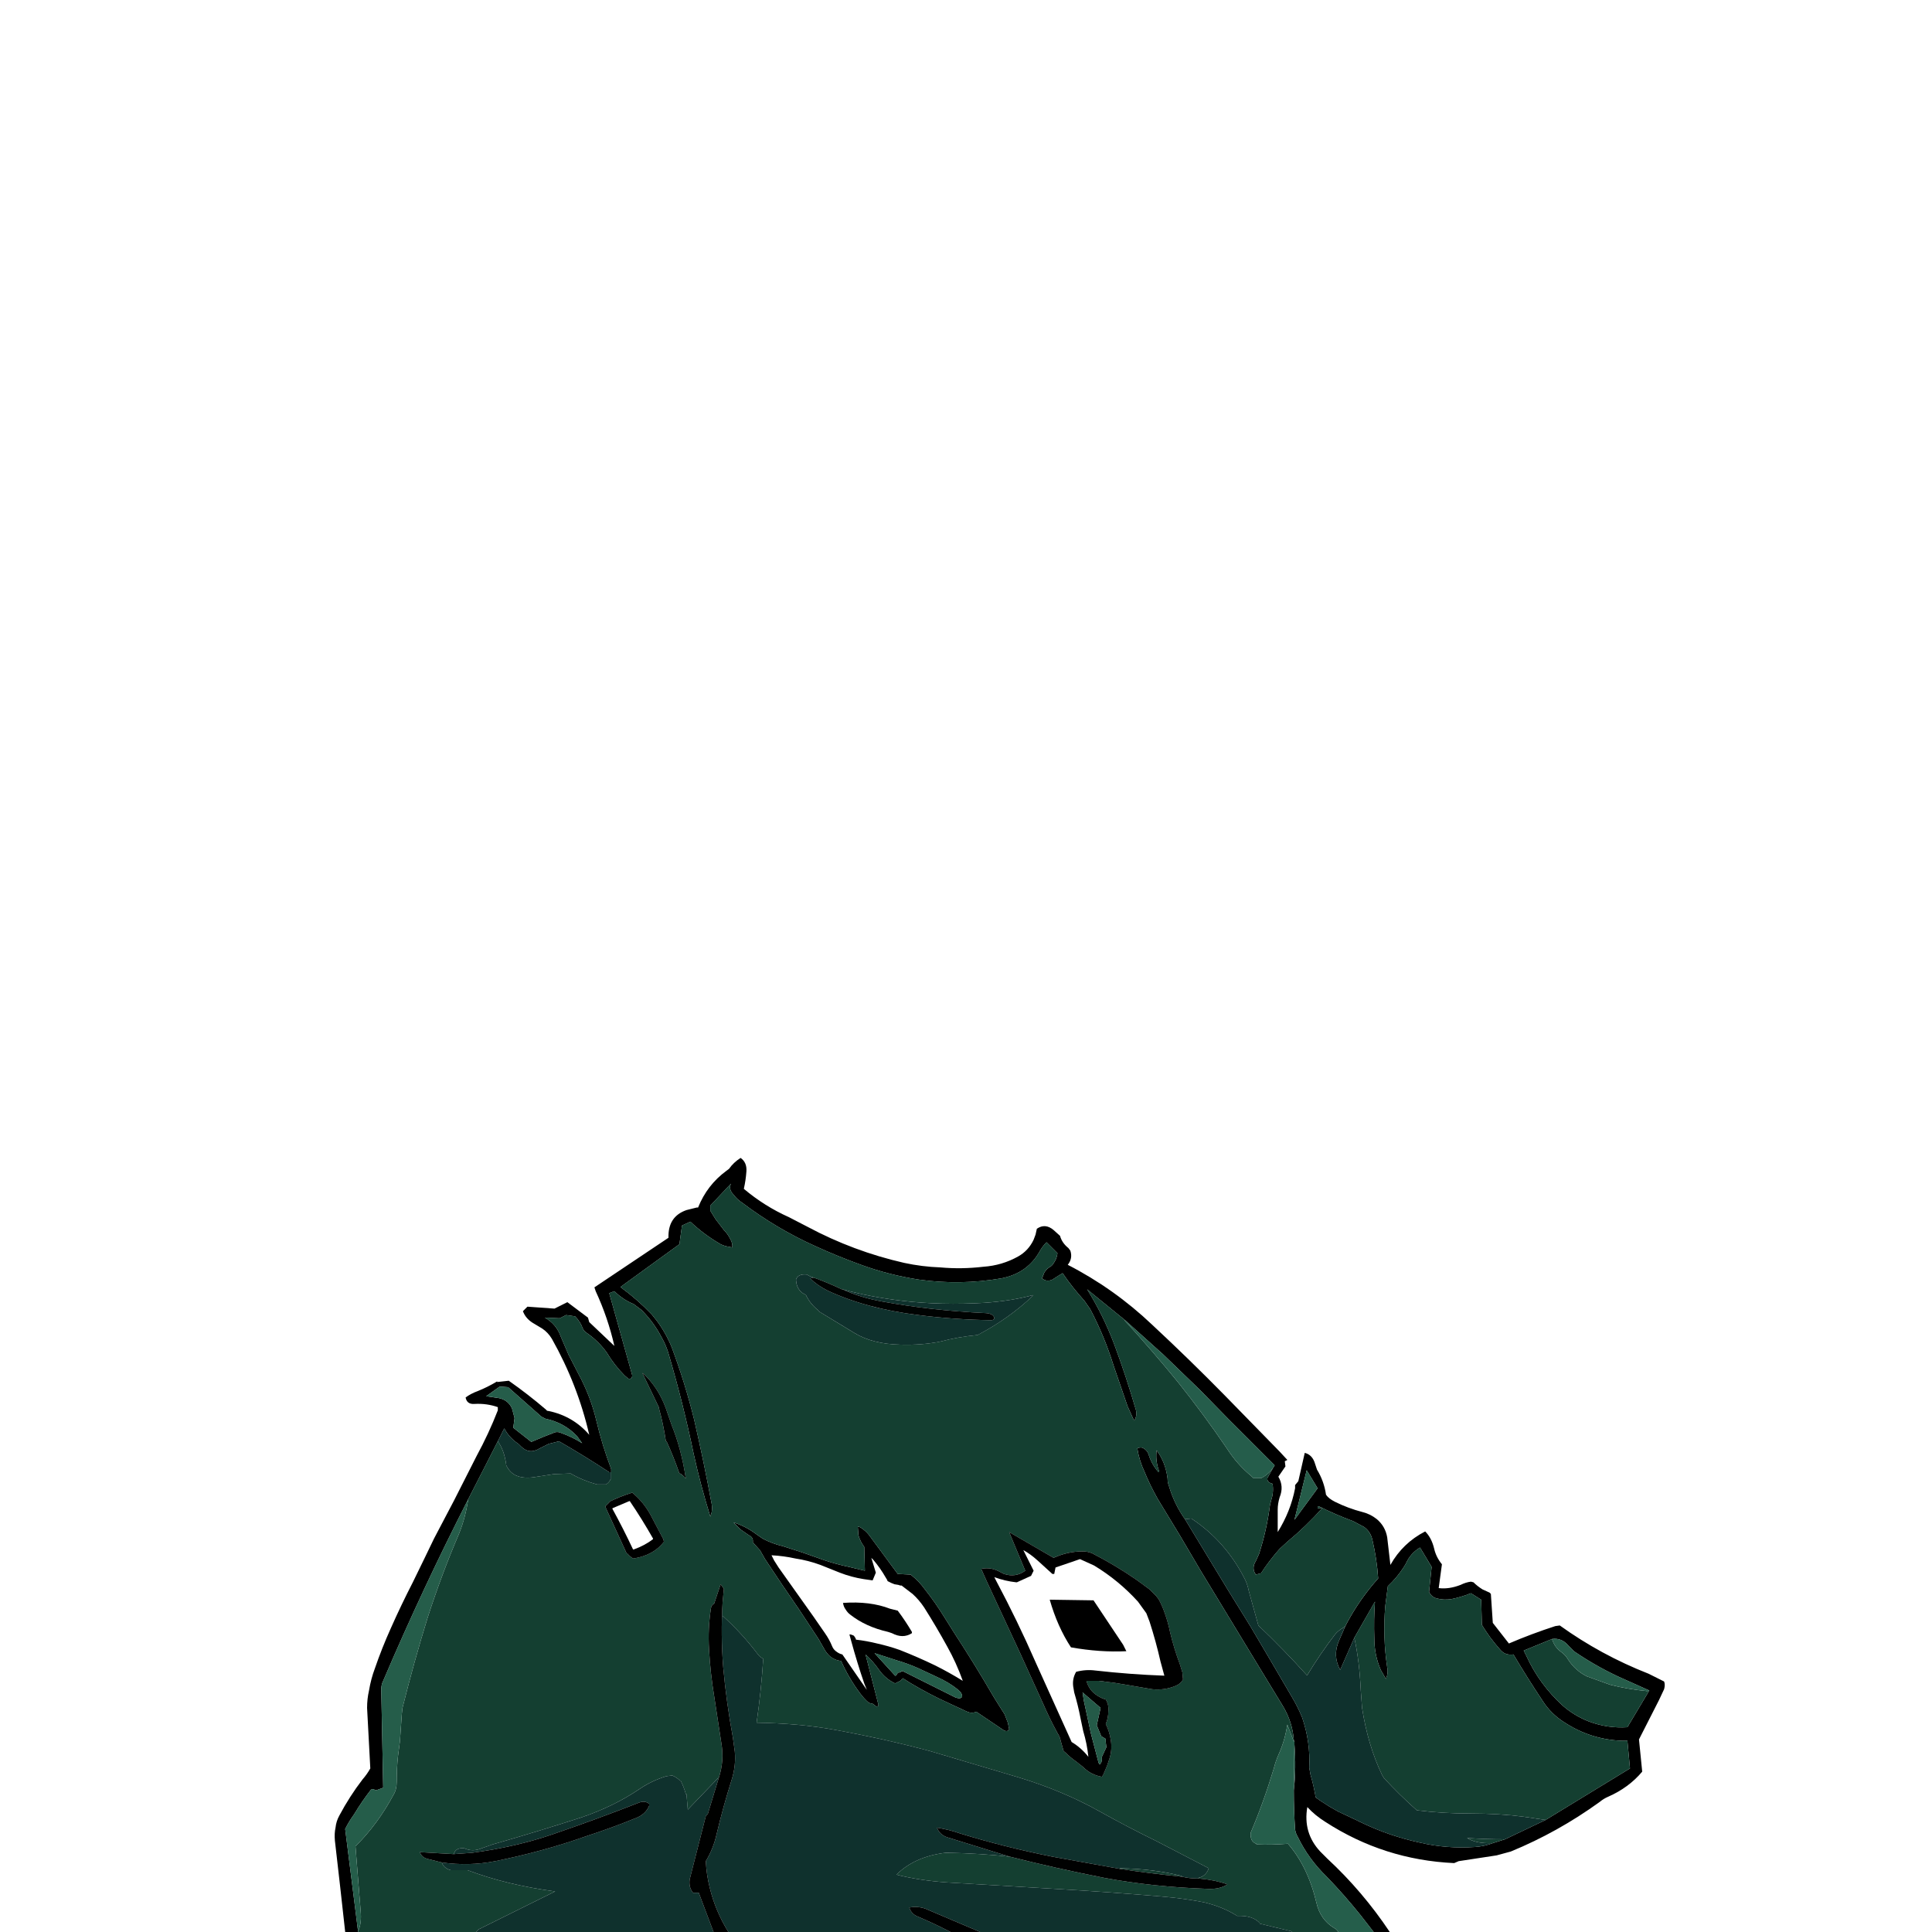
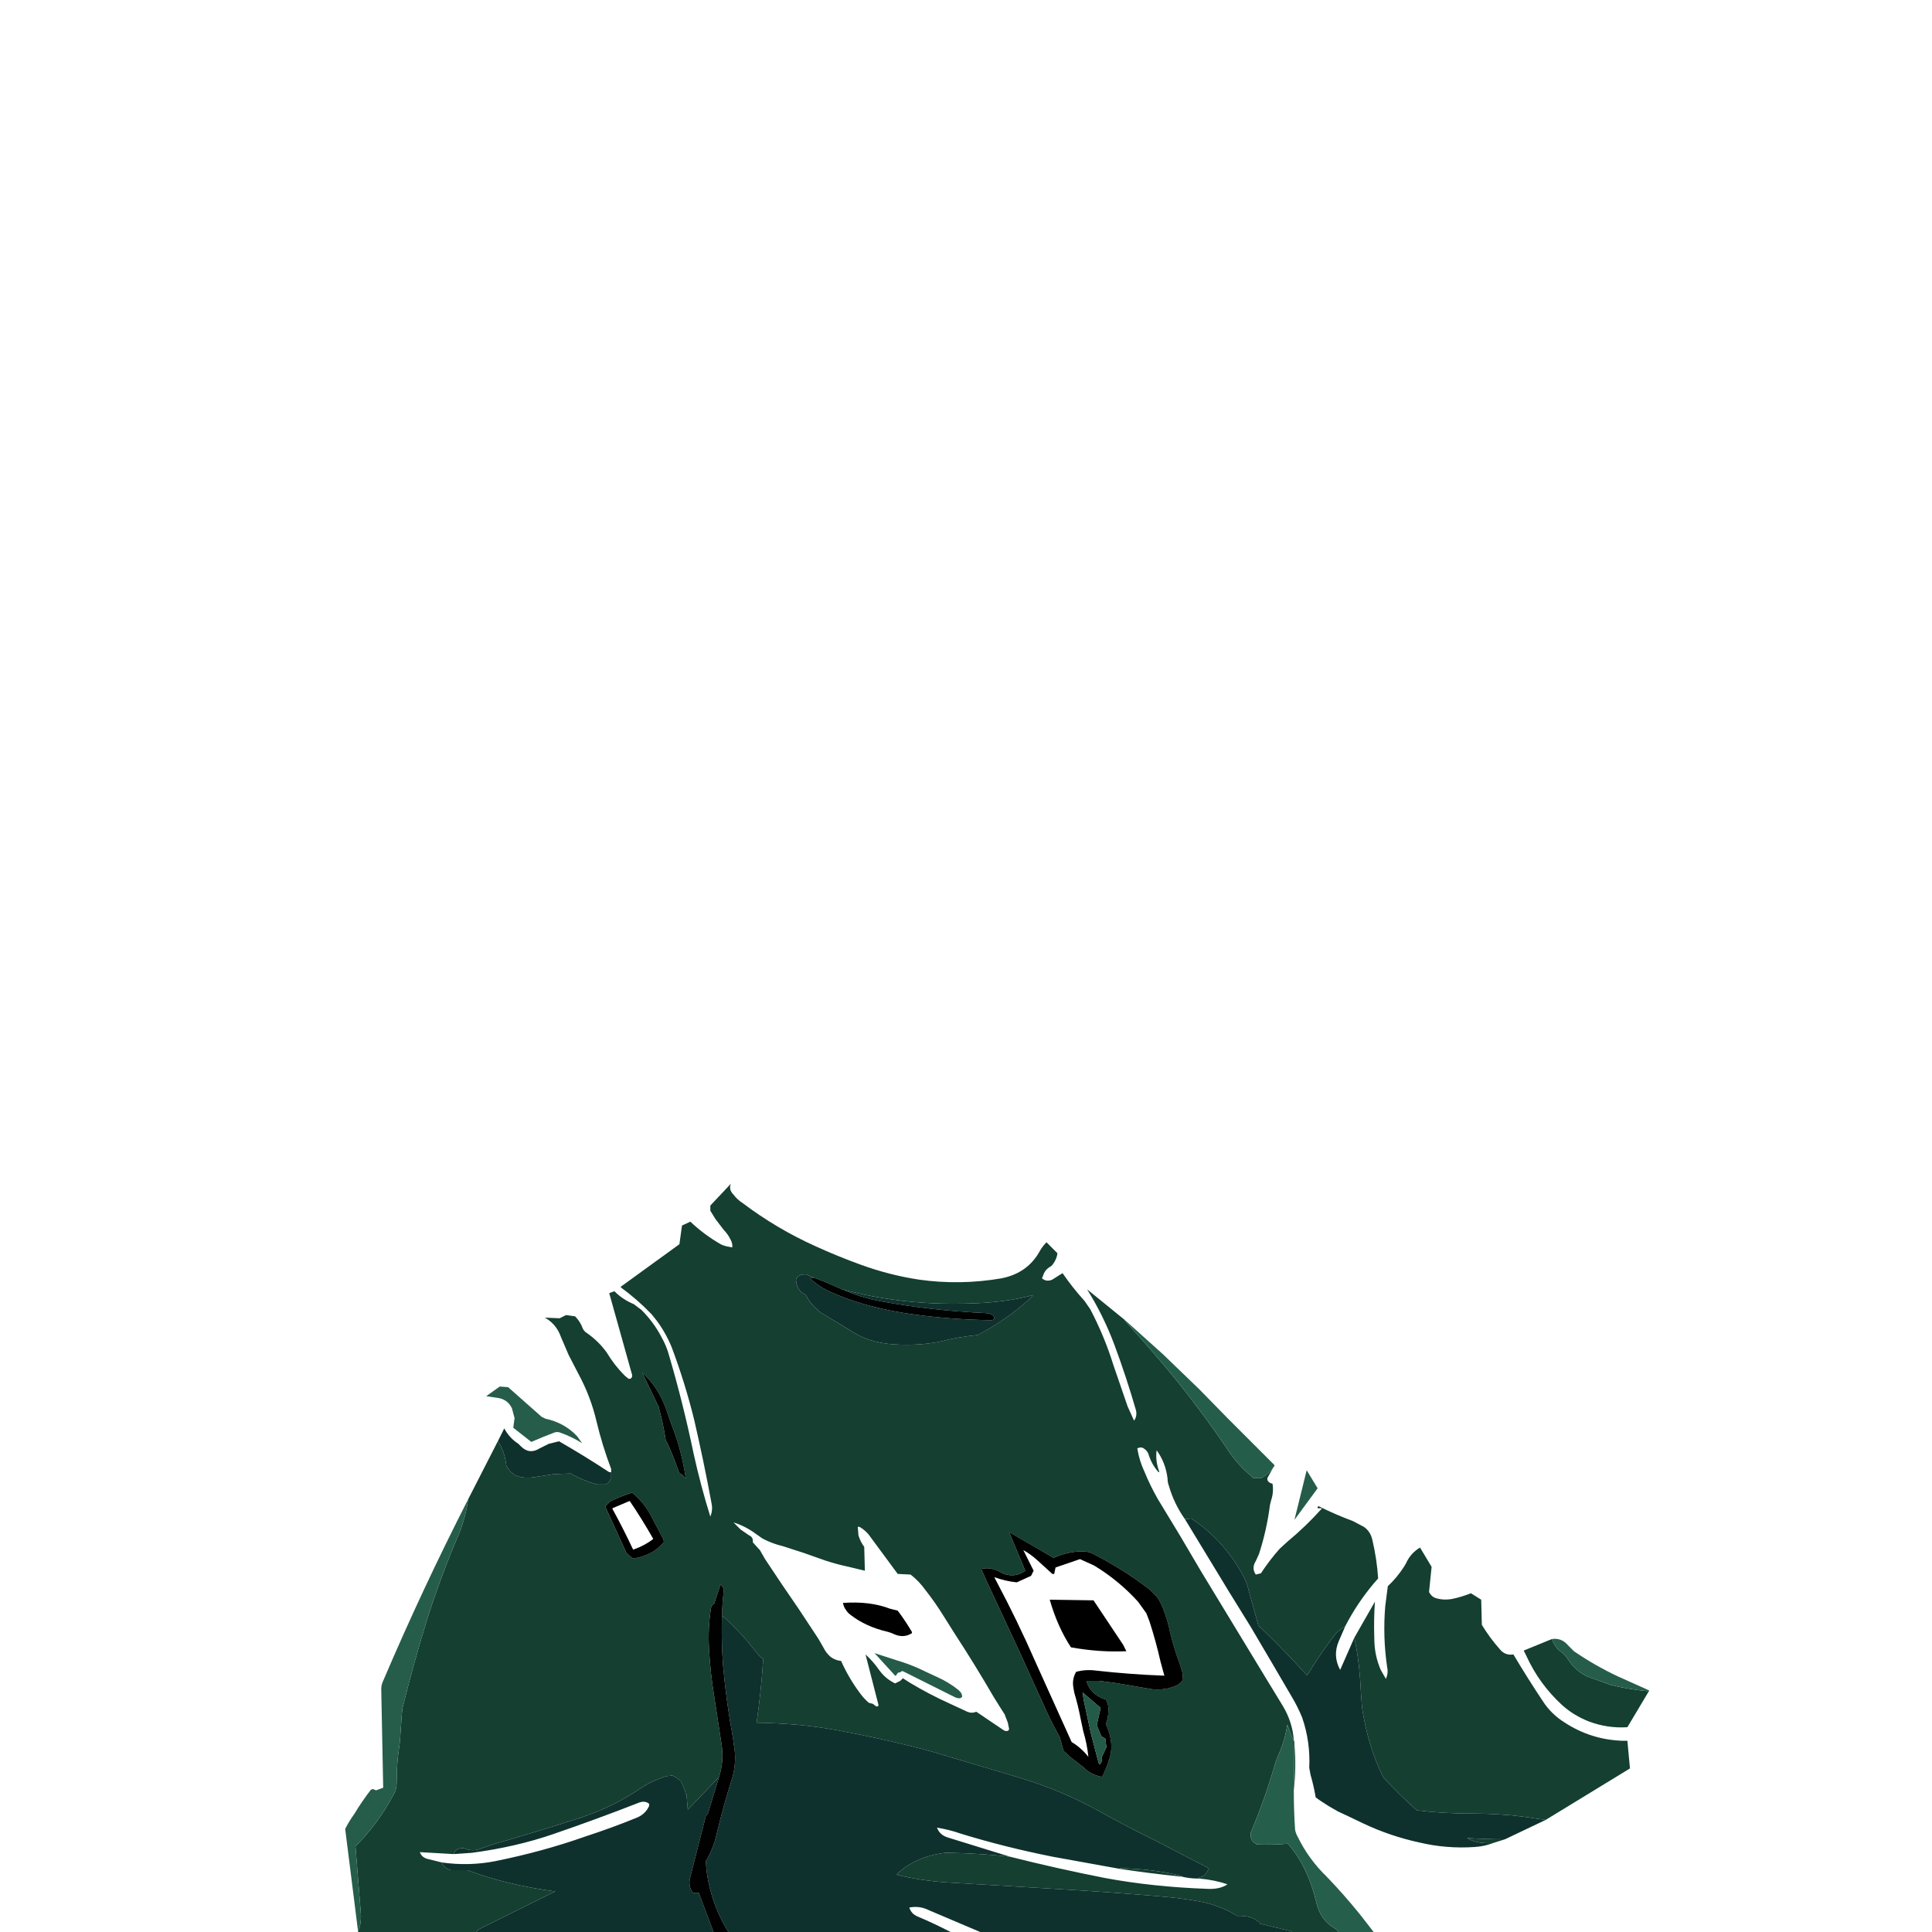
<svg xmlns="http://www.w3.org/2000/svg" xmlns:xlink="http://www.w3.org/1999/xlink" width="3000" height="3000" preserveAspectRatio="none">
  <defs>
    <g id="a">
-       <path d="m1132 1815-4 3q-30 22-44 57h-2l-16 4q-29 10-28 43l-115 77 2 6q19 41 29 85l-39-37-2-7-32-24-20 10-42-3-7 7q4 11 15 18l15 9q9 6 15 16 40 71 58 149-25-29-63-37-3 0-4-2-28-24-58-45l-18 2v-1q-15 9-30 15-11 4-19 10 2 11 14 10 19-1 36 5v5q-14 36-33 71l-35 69-31 59-14 29-19 39q-18 35-34 71-14 31-25 63-6 16-9 34-3 13-3 27l5 94q-5 9-12 17-20 26-36 56-5 9-6 19-2 9-1 20l8 70 8 72h20v-1l-20-159q6-12 14-23 12-20 26-38l3-1 5 2 11-4v-1l-3-152q0-7 3-13 61-143 132-282l46-90 10-20q8 15 22 24l4 4q13 13 29 3l14-7 16-4q40 23 78 48h3v-5q-14-37-23-75t-28-73l-15-29-12-28q-7-20-25-30l23 1 10-5 14 2q8 8 12 19 2 4 5 6 19 13 32 31 12 20 28 36l6 5h3q4-3 2-8l-35-125 8-3q13 13 30 20l12 9q19 19 31 42 8 14 12 29 22 75 38 152 11 50 26 98 4-10 2-20-12-65-27-130-14-57-35-113-9-22-23-41l-8-10q-22-23-48-42v-1l91-66 4-29 13-6q21 20 47 35 6 3 13 4l5 1q1-6-3-13-4-8-10-14l-13-17-8-13v-8l32-34q-4 9 4 17 6 8 14 13 53 40 113 67 35 16 71 29 44 16 90 23 64 9 128-2 41-8 60-43 4-7 10-13l17 17q-1 9-7 17-2 3-6 5-7 5-9 12l-2 5q7 6 16 2l11-7 5-3q15 22 34 43l9 13q22 42 36 87l22 64 10 22q5-7 3-16-15-52-34-103-17-45-42-85l59 48 59 53 57 55 44 45 47 47 25 25v1l-2 3-9 16v3l1 2 2 2 2 1 3 1q2 13-2 25l-2 8q-5 39-17 76l-5 11q-7 11 0 21l8-2q13-20 29-38l12-11q29-24 54-52h-7v-2l1-1h1q26 13 53 23l17 9q10 7 13 20 7 30 9 60l-7 8q-26 31-44 66l-10 23q-10 23 2 45l22-50 32-56q-2 27-1 57 0 26 10 49l8 14q4-9 2-18-7-47-3-95l4-31q14-13 25-30l3-5q7-16 22-25l18 30-4 39q4 8 12 10 11 3 23 1 15-3 30-9l16 10 1 39q12 20 28 38 8 10 21 8 22 37 46 73 13 20 34 33 40 26 88 28h9l4 43-131 80-63 30-19 6q-13 5-28 6-44 3-86-7-46-10-88-30l-23-11-15-7-14-8-14-9-7-5q-3-18-8-35l-2-11q2-40-11-78-7-17-16-32l-31-53-33-56-34-55-34-56-34-56q-17-24-25-52-2-5-2-11-3-25-17-44-2 15 3 30l1 3v1h-1q-10-11-15-26-2-8-10-12-4-1-8 1 3 19 11 36 9 22 21 43l34 56 33 56 34 56 34 56 34 56 25 41q15 25 17 53l1 2v5q3 36-1 71 0 31 2 61 1 6 4 11 17 35 45 62 27 28 52 59l21 27h25q-42-63-97-114l-11-11q-27-29-20-69 12 13 28 23 91 59 200 64l7-3 59-9 22-6q73-30 138-77 6-5 13-8 32-14 53-39l-5-50 2-4 29-57 8-17q2-7 0-12l-24-12q-74-29-138-75l-7 1q-37 12-72 27l-25-32-3-45-2-2-11-5q-8-5-14-11l-4-1q-8 1-16 5-18 7-34 5l5-37q-9-11-12-24-4-17-14-27-35 18-54 52l-5-43q-3-17-16-28-10-8-22-11-23-6-43-16-10-5-14-11-3-21-14-39l-3-9q-4-14-16-17l-10 44-5 6v5q-7 36-27 68v-35q0-9 3-19 7-17-2-32l11-16-1-8 4-2-12-13-85-87q-55-56-113-110-59-56-131-93 8-10 4-22l-3-4q-10-8-13-19l-10-9q-13-11-26-2l-2 9-3 8q-8 17-24 26-25 14-54 16-34 4-67 1-28-1-56-7-79-18-150-56l-29-15q-38-17-70-44 3-13 4-27t-9-21q-11 7-18 17m-356 338 13 1 52 46 6 3q29 6 49 27l8 11q-16-10-33-16-4-2-9-1l-18 7-19 8-28-22 2-15-4-15q-6-13-20-16l-20-3 21-15m1253 130 17 28-36 49 19-77m406 272 9 9q32 22 68 39l49 22-34 57q-31 2-60-9-23-9-41-25-36-33-56-77l-4-8 44-18q15-2 25 10m-1296-191 11 11 13 9q7 3 6 11l10 11 1 1 8 14 26 39 26 38 31 47 8 14q4 8 11 14 7 5 15 6h1q12 27 30 51 6 8 13 14l3 1q3 0 5 2l4 3 3-1v-2l-20-78q12 11 21 24 10 14 25 21l4-2 4-2 4-4 11 7q30 18 61 32l28 13q7 3 14 0l43 29q4 2 7 0l1-2-2-10-5-13-7-11-10-16q-29-50-61-99l-17-27q-13-21-28-40-10-14-23-24l-20-1-45-61q-5-6-11-10-4-3-6-2l1 13q3 10 9 18l1 37-25-6q-19-4-37-10l-34-12-31-10q-17-4-32-12l-10-7q-16-12-35-18m96 56q20 3 39 10l30 12q18 7 37 10l14 2 5-12-7-23 3 3q11 13 19 27l3 5v1l6 3 5 2 6 1 3 1h2l17 13q10 9 18 21 19 30 36 61 14 25 24 53-21-13-43-24-27-13-55-24-17-6-35-10-16-4-33-6v-1l-1-2-2-3-2-1-3-1h-2l3 11q9 33 20 65l4 10-38-55q-5-1-10-5-4-3-6-8-4-10-11-20l-18-26-54-76-7-11-4-8q19 1 37 5m190 170 30 14q18 8 33 20l3 3q3 3 3 8l-3 2h-3l-4-1-38-19-44-22h-2l-1 1-2 1h-2l-1 1-1 1-1 2-1 1h-1l-32-35 34 11q17 5 33 12Z" />
      <path fill="#143F31" d="m2366 2563 4 8q20 44 56 77 18 16 41 25 29 11 60 9l34-57-3 1q-31-3-58-10l-36-13q-18-9-29-26-4-7-11-12-10-7-14-20l-44 18m-357 216v1q4-35 1-71l-1 70m-906-907v8l8 13 13 17q6 6 10 14 4 7 3 13l-5-1q-7-1-13-4-26-15-47-35l-13 6-4 29-91 66v1q26 19 48 42l8 10q14 19 23 41 21 56 35 113 15 65 27 130 2 10-2 20-15-48-26-98-16-77-38-152-4-15-12-29-12-23-31-42l-12-9q-17-7-30-20l-8 3 35 125q2 5-2 8h-3l-6-5q-16-16-28-36-13-18-32-31-3-2-5-6-4-11-12-19l-14-2-10 5-23-1q18 10 25 30l12 28 15 29q19 35 28 73t23 75v16h-1q-2 5-7 8h-14q-22-6-41-17l-26 1-26 4q-37 7-48-18v-1q-3-22-13-36l-46 90q-4 28-14 53-27 63-49 131-21 68-39 140l-1 9-3 43-3 23q-2 18-2 40 0 12-5 20-24 45-59 80l8 100q2 19-4 32v1h183l4-4 119-59q-75-10-136-33h-26q-11-3-14-12l-20-5q-11-2-14-11l52 3h1v-1q3-9 15-8h1q13 6 27 0l17-6q70-20 138-42 50-17 90-44 19-13 42-20l9-1q7 3 12 8h1q5 10 8 21h1l2 24 47-49h1q9-27 4-55l-11-72q-6-36-8-73-2-32 3-64 1-5 5-7l10-30 5 7-2 22v20q30 27 55 60 3 4 7 6 2 1 1 3-3 47-10 96v1q66 1 121 11 77 14 148 33l138 41q69 21 126 53 43 24 88 46l81 42q-4 12-16 15v1h1q24 2 44 9-12 8-31 7-85-3-160-17-76-15-147-33-46-5-94-6h-6q-48 6-76 34 36 9 78 12l168 10q86 5 167 12 35 3 65 9 29 7 51 21 24-1 35 11v1l50 12v1h72q-2-4-6-6-22-13-28-40-13-55-44-91h-1q-25 2-48 1v-1q-10-3-9-17 20-47 36-100 3-12 8-23 9-20 13-45l10 26h1l-1-2q-2-28-17-53l-25-41-34-56-34-56-34-56-33-56-34-56q-12-21-21-43-8-17-11-36 4-2 8-1 8 4 10 12 5 15 15 26h1v-1l-1-3q-5-15-3-30 14 19 17 44 0 6 2 11 8 28 25 52l9-1h1q53 35 83 94 4 8 6 18l15 54q39 37 75 77h1q20-33 43-63 5-6 12-10l3-2 1-1q18-35 44-66l7-8q-2-30-9-60-3-13-13-20l-17-9q-27-10-53-23h-1l-1 1v2h7q-25 28-54 52l-12 11q-16 18-29 38l-8 2q-7-10 0-21l5-11q12-37 17-76l2-8q4-12 2-25l-3-1-2-1-2-2-1-2v-3l9-16q-7 10-18 16h-13l-3-3q-22-18-38-43-36-53-76-103-40-49-83-96h1l-59-48q25 40 42 85 19 51 34 103 2 9-3 16l-10-22-22-64q-14-45-36-87l-9-13q-19-21-34-43l-5 3-11 7q-9 4-16-2l2-5q2-7 9-12 4-2 6-5 6-8 7-17l-17-17q-6 6-10 13-19 35-60 43-64 11-128 2-46-7-90-23-36-13-71-29-60-27-113-67-8-5-14-13-8-8-4-17l-32 34m149 107h1q4 3 11 5 22 8 43 18h1q43 12 94 18 60 7 127 3 42-3 75-12v1q-38 36-86 61-31 3-57 10-29 6-63 5-43-1-71-18l-56-34v-1q-13-10-20-25h-1q-13-6-14-23 3-9 16-8m-311 363-1-3 6-6v-1q16-8 35-14h1q17 14 28 34l20 38 1 4q-16 21-47 26h-1q-5-3-9-8h-1l-32-70m57-209v-1q24 22 36 55l9 26q15 37 22 83-4-5-9-8h-1q-9-26-20-50h-1q-4-27-11-52v-1l-25-52m152 242-11-11q19 6 35 18l10 7q15 8 32 12l31 10 34 12q18 6 37 10l25 6-1-37q-6-8-9-18l-1-13q2-1 6 2 6 4 11 10l45 61 20 1q13 10 23 24 15 19 28 40l17 27q32 49 61 99l10 16 7 11 5 13 2 10-1 2q-3 2-7 0l-43-29q-7 3-14 0l-28-13q-31-14-61-32l-11-7-4 4-4 2-4 2q-15-7-25-21-9-13-21-24l20 78v2l-3 1-4-3q-2-2-5-2l-3-1q-7-6-13-14-18-24-30-51h-1q-8-1-15-6-7-6-11-14l-8-14-31-47-26-38-26-39-8-14-1-1-10-11q1-8-6-11l-13-9m645 103 4 5q6 11 10 23 5 14 8 29 6 25 15 49l4 13 1 11q-4 7-12 10-17 7-36 5l-41-7-18-3-24-3h-19q4 15 17 23 6 4 13 6 5 8 4 18 0 11-4 20 6 12 8 26t-2 27l-4 12-6 14-2 3q-17-3-29-15l-10-8q-10-7-18-15-3-2-3-4l-2-7-2-7q-1-6-5-12-12-22-22-45l-35-77-53-114-8-18v-1q15-3 29 5l6 3q18 6 33-5l-25-60 69 40q22-10 45-10 8 0 15 3 37 19 70 42l19 14 10 10Z" />
      <path fill="#255D4A" d="m2444 2564-9-9q-10-12-25-10 4 13 14 20 7 5 11 12 11 17 29 26l36 13q27 7 58 10l3-1-49-22q-36-17-68-39Z" />
      <path fill="#255C49" d="m2046 2311-17-28-19 77 36-49Z" />
      <path fill="#255D4A" d="m789 2154-13-1-21 15 20 3q14 3 20 16l4 15-2 15 28 22 19-8 18-7q5-1 9 1 17 6 33 16l-8-11q-20-21-49-27l-6-3-52-46m-194 456q-3 6-3 13l3 152v1l-11 4-5-2-3 1q-14 18-26 38-8 11-14 23l20 159q6-13 4-32l-8-100q35-35 59-80 5-8 5-20 0-22 2-40l3-23 3-43 1-9q18-72 39-140 22-68 49-131 10-25 14-53-71 139-132 282Z" />
      <path fill="#143E31" d="m2318 2862 19-6q-31 0-59-2 14 9 39 8h1Z" />
      <path fill="#255E4B" d="M2010 2709v-5h-1l-10-26q-4 25-13 45-5 11-8 23-16 53-36 100-1 14 9 17v1q23 1 48-1h1q31 36 44 91 6 27 28 40 4 2 6 6h55l-21-27q-25-31-52-59-28-27-45-62-3-5-4-11-2-30-2-61v-1l1-70Z" />
      <path fill="#143F31" d="m2301 2523-1-39-16-10q-15 6-30 9-12 2-23-1-8-2-12-10l4-39-18-30q-15 9-22 25l-3 5q-11 17-25 30l-4 31q-4 48 3 95 2 9-2 18l-8-14q-10-23-10-49-1-30 1-57l-32 56q8 37 10 82l2 27q9 58 31 104l3 5q24 26 51 50 40 5 83 5 45 0 83 5l34 5 131-80-4-43h-9q-48-2-88-28-21-13-34-33-24-36-46-73-13 2-21-8-16-18-28-38Z" />
      <path fill="#0F312D" d="M1850 2358h-1l-9 1 34 56 34 56 34 55 33 56 31 53q9 15 16 32 13 38 11 78l2 11q5 17 8 35l7 5 14 9 14 8 15 7 23 11q42 20 88 30 42 10 86 7 15-1 28-6h-1q-25 1-39-8 28 2 59 2l63-30-34-5q-38-5-83-5-43 0-83-5-27-24-51-50l-3-5q-22-46-31-104l-2-27q-2-45-10-82l-22 50q-12-22-2-45l10-23-1 1-3 2q-7 4-12 10-23 30-43 63h-1q-36-40-75-77l-15-54q-2-10-6-18-30-59-83-94M809 2246l-4-4q-14-9-22-24l-10 20q10 14 13 36v1q11 25 48 18l26-4 26-1q19 11 41 17h14q5-3 7-8h1v-11h-3q-38-25-78-48l-16 4-14 7q-16 10-29-3m444-267h-1q-13-1-16 8 1 17 14 23h1q7 15 20 25v1l56 34q28 17 71 18 34 1 63-5 26-7 57-10 48-25 86-61v-1q-33 9-75 12-67 4-127-3-51-6-94-18 28 13 62 19 76 14 161 18 12 1 13 8-1 3-5 3-59-1-113-8-81-10-141-38-16-8-27-19l5-1h1q-7-2-11-5m-209 778-9 1q-23 7-42 20-40 27-90 44-68 22-138 42l-17 6q-14 6-27 0h-1q-12-1-15 8v1l28-2q68-9 126-29 67-23 131-48 11-5 18 1v3q-5 12-18 18-39 16-82 30-65 23-139 38-41 8-83 2 3 9 14 12h26q61 23 136 33l-119 59-4 4h369l-23-61h-9q-7-9-5-21l25-98 3-3 17-56h-1l-47 49-2-24h-1q-3-11-8-21h-1q-5-5-12-8m78-248v-20q-3 50 1 100 5 55 15 109l3 22q2 22-5 44-13 41-23 83-5 23-17 43 1 21 6 41 9 37 29 69h345q-25-13-51-24-10-4-13-14 16-3 30 4l40 17 40 17h484v-1l-50-12v-1q-11-12-35-11-22-14-51-21-30-6-65-9-81-7-167-12l-168-10q-42-3-78-12 28-28 76-34h6q48 1 94 6l-97-30q-12-4-16-15 19 3 36 9 68 21 143 36l105 19v-1q53 1 96 12v1q12 3 25 3h1v-1q12-3 16-15l-81-42q-45-22-88-46-57-32-126-53l-138-41q-71-19-148-33-55-10-121-11v-1q7-49 10-96 1-2-1-3-4-2-7-6-25-33-55-60Z" />
      <path fill="#255D4B" d="M1979 2276v-1l-25-25-47-47-44-45-57-55-59-53h-1q43 47 83 96 40 50 76 103 16 25 38 43l3 3h13q11-6 18-16l2-3Z" />
      <path d="m1799 2483-4-5-10-10-19-14q-33-23-70-42-7-3-15-3-23 0-45 10l-69-40 25 60q-15 11-33 5l-6-3q-14-8-29-5v1l8 18 53 114 35 77q10 23 22 45 4 6 5 12l2 7 2 7q0 2 3 4 8 8 18 15l10 8q12 12 29 15l2-3 6-14 4-12q4-13 2-27t-8-26q4-9 4-20 1-10-4-18-7-2-13-6-13-8-17-23h19l24 3 18 3 41 7q19 2 36-5 8-3 12-10l-1-11-4-13q-9-24-15-49-3-15-8-29-4-12-10-23m-166-40 1 1h3l2-10 38-13 22 10q38 23 68 56l13 18 5 13q10 31 17 62l6 22q-54-2-107-8-15-2-30 2-7 12-4 26l1 6q6 20 10 41l4 19q6 20 8 40-11-14-26-23l-56-124q-28-64-61-126l-3-6q16 6 34 8h1l22-10 4-8-16-32q11 6 22 16l22 20m50 198-2-13 28 24-6 27 7 17 5 3h1l1 3v3l1 8-7 15v5l-1 4-1 1-1 1v1q-2-1-3-6l-11-42-11-51m-53-157q12 42 33 74 45 8 86 6l-5-10-46-69-68-1m-690-145 1 3 32 70h1q4 5 9 8h1q31-5 47-26l-1-4-20-38q-11-20-28-34h-1q-19 6-35 14v1l-6 6m11 4v-1l26-11h1q19 28 36 58v1q-13 10-30 16h-1q-15-32-32-63Z" />
      <path fill="#245A48" d="m1681 2628 2 13 11 51 11 42q1 5 3 6v-1l1-1 1-1 1-4v-5l7-15-1-8v-3l-1-3h-1l-5-3-7-17 6-27-28-24Z" />
      <path fill="#245C49" d="m1455 2604-30-14q-16-7-33-12l-34-11 32 35h1l1-1 1-2 1-1 1-1h2l2-1 1-1h2l44 22 38 19 4 1h3l3-2q0-5-3-8l-3-3q-15-12-33-20Z" />
      <path d="M1309 2489q1 6 4 10 3 5 7 8 24 19 59 27l6 2q17 9 31 0v-2q-10-17-22-33l-12-3q-31-12-73-9Z" />
      <path fill="#000302" d="M998 2132v1l25 52v1q7 25 11 52h1q11 24 20 50h1q5 3 9 8-7-46-22-83l-9-26q-12-33-36-55m260-147q11 11 27 19 60 28 141 38 54 7 113 8 4 0 5-3-1-7-13-8-85-4-161-18-34-6-62-19h-1q-21-10-43-18h-1l-5 1Z" />
      <path fill="#000100" d="m1124 2467-5-7-10 30q-4 2-5 7-5 32-3 64 2 37 8 73l11 72q5 28-4 55l-17 56-3 3-25 98q-2 12 5 21h9l23 61h23q-20-32-29-69-5-20-6-41 12-20 17-43 10-42 23-83 7-22 5-44l-3-22q-10-54-15-109-4-50-1-100l2-22Z" />
      <path fill="#143D30" d="M1834 2914h1v-1q-43-11-96-12v1q46 7 95 12Z" />
-       <path fill="#000101" d="M1442 2966q-14-7-30-4 3 10 13 14 26 11 51 24h46l-40-17-40-17m29-113 97 30q71 18 147 33 75 14 160 17 19 1 31-7-20-7-44-9h-2q-13 0-25-3h-1q-49-5-95-12l-105-19q-75-15-143-36-17-6-36-9 4 11 16 15m-766 26h-1l-52-3q3 9 14 11l20 5q42 6 83-2 74-15 139-38 43-14 82-30 13-6 18-18v-3q-7-6-18-1-64 25-131 48-58 20-126 29l-28 2Z" />
    </g>
  </defs>
  <use xlink:href="#a" />
</svg>